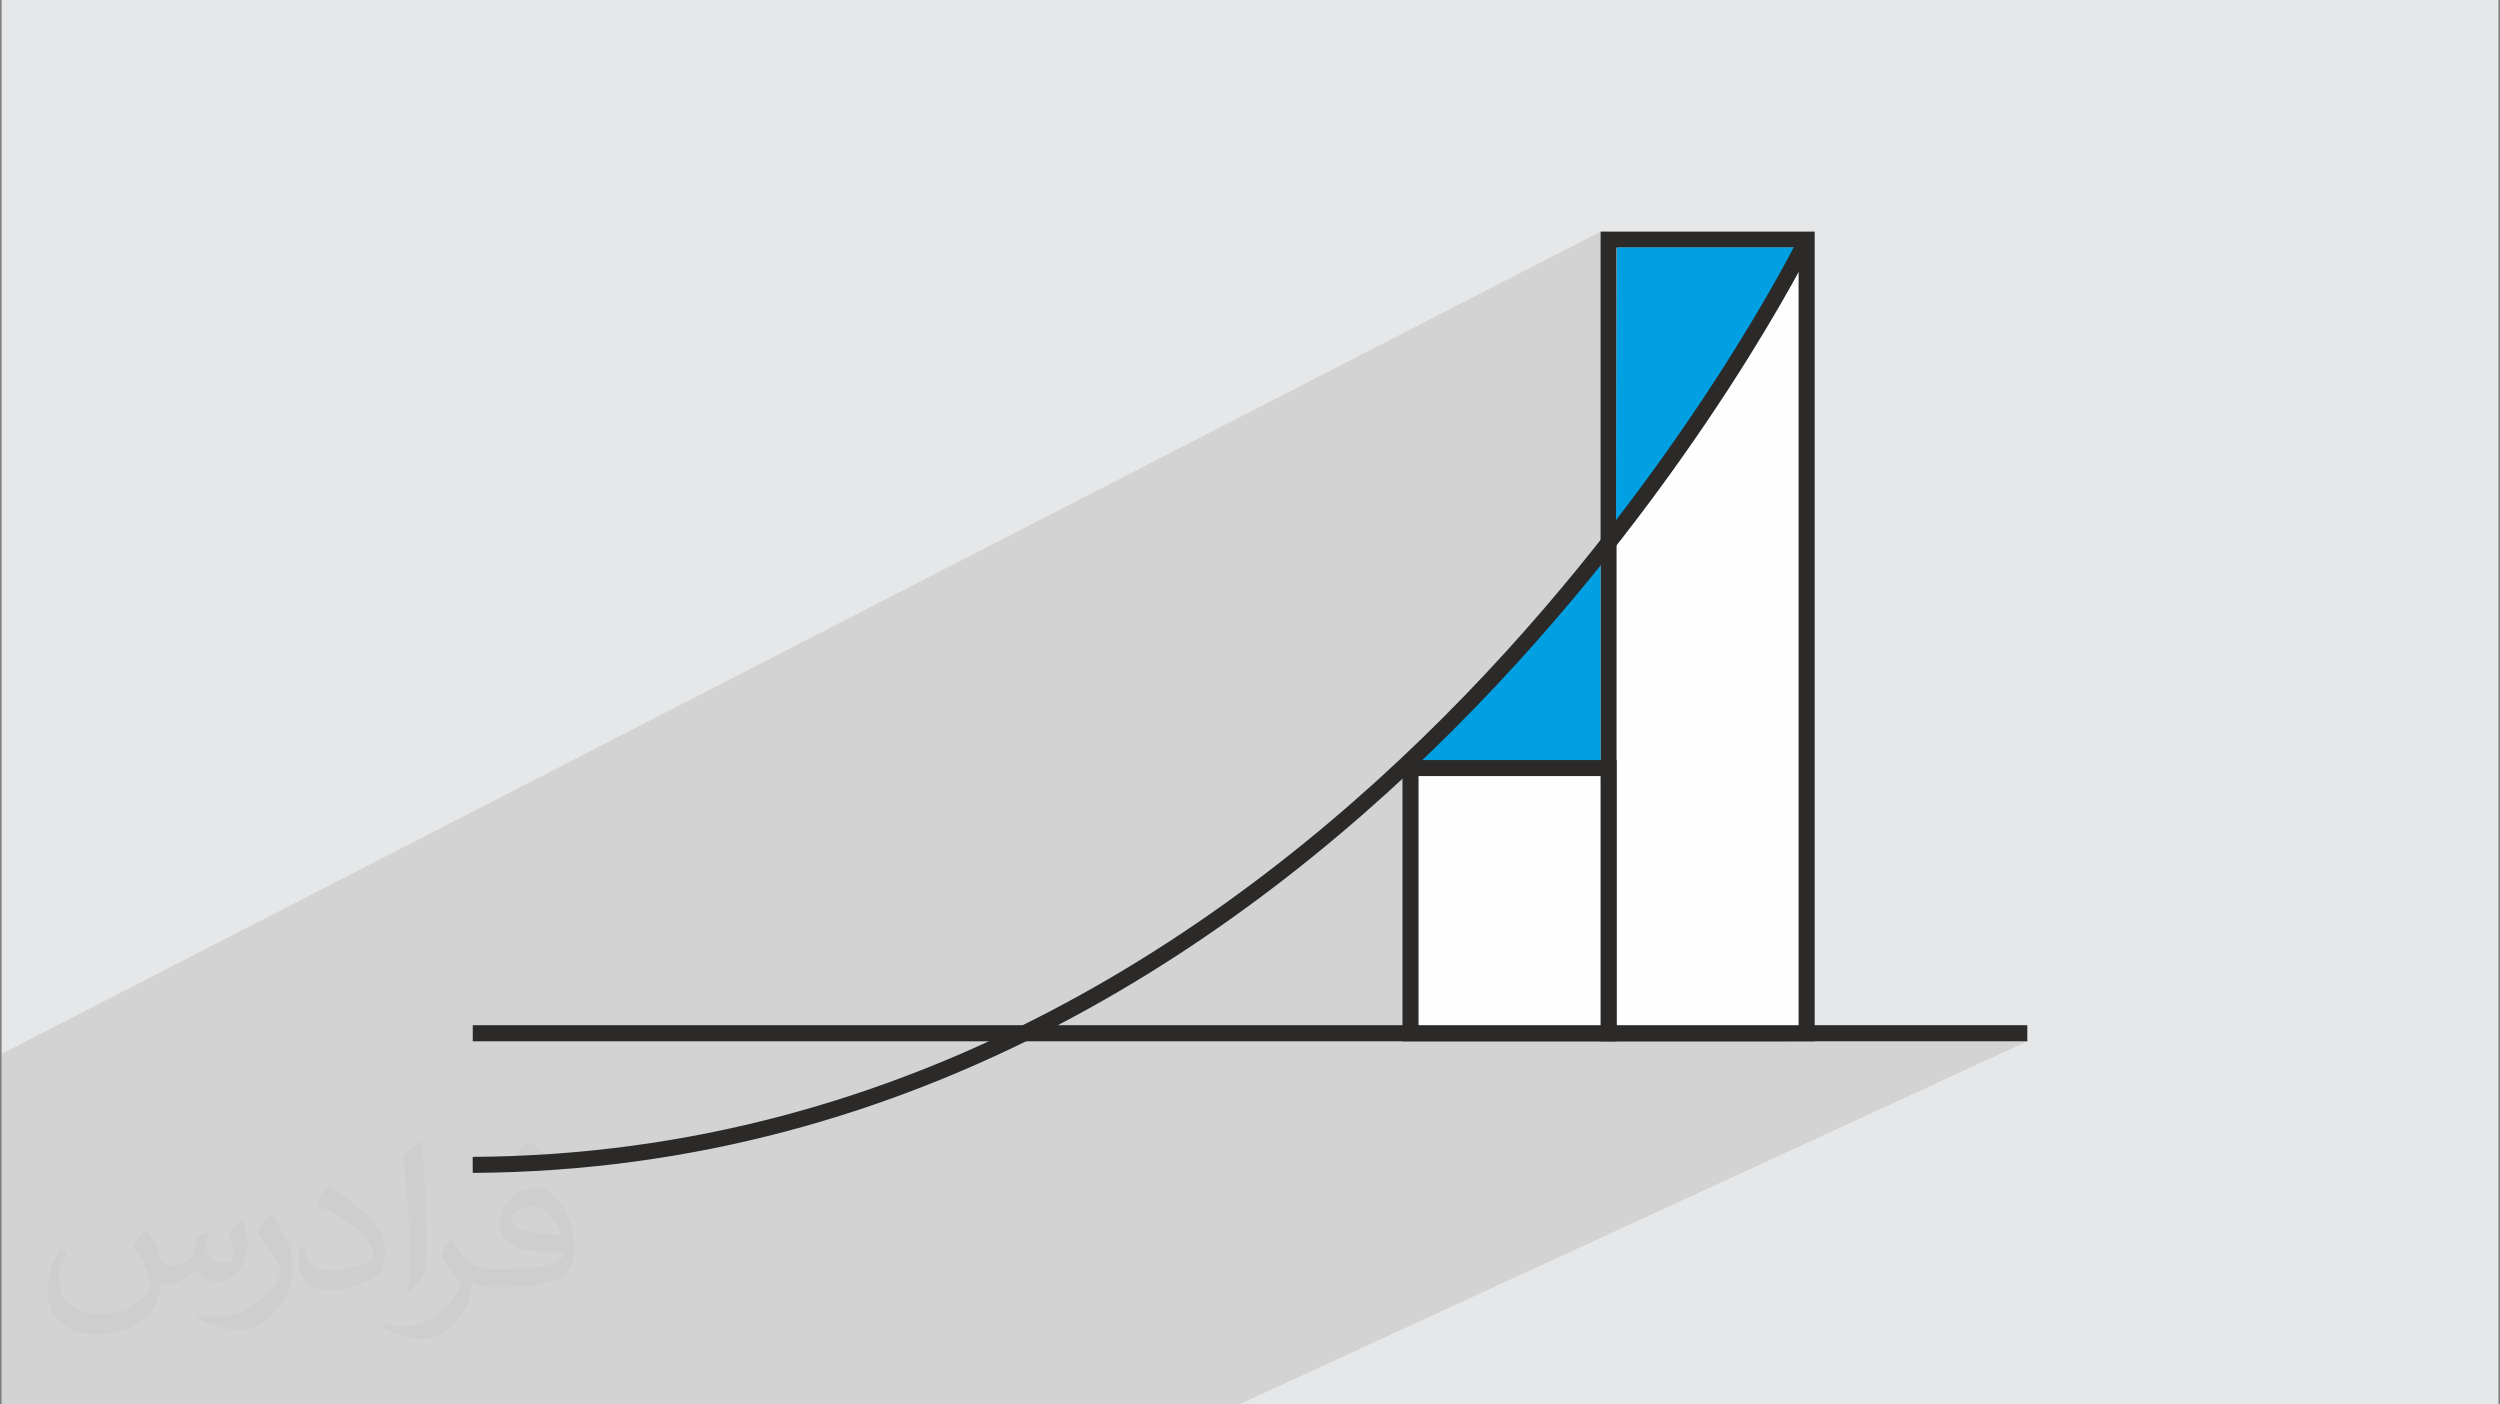
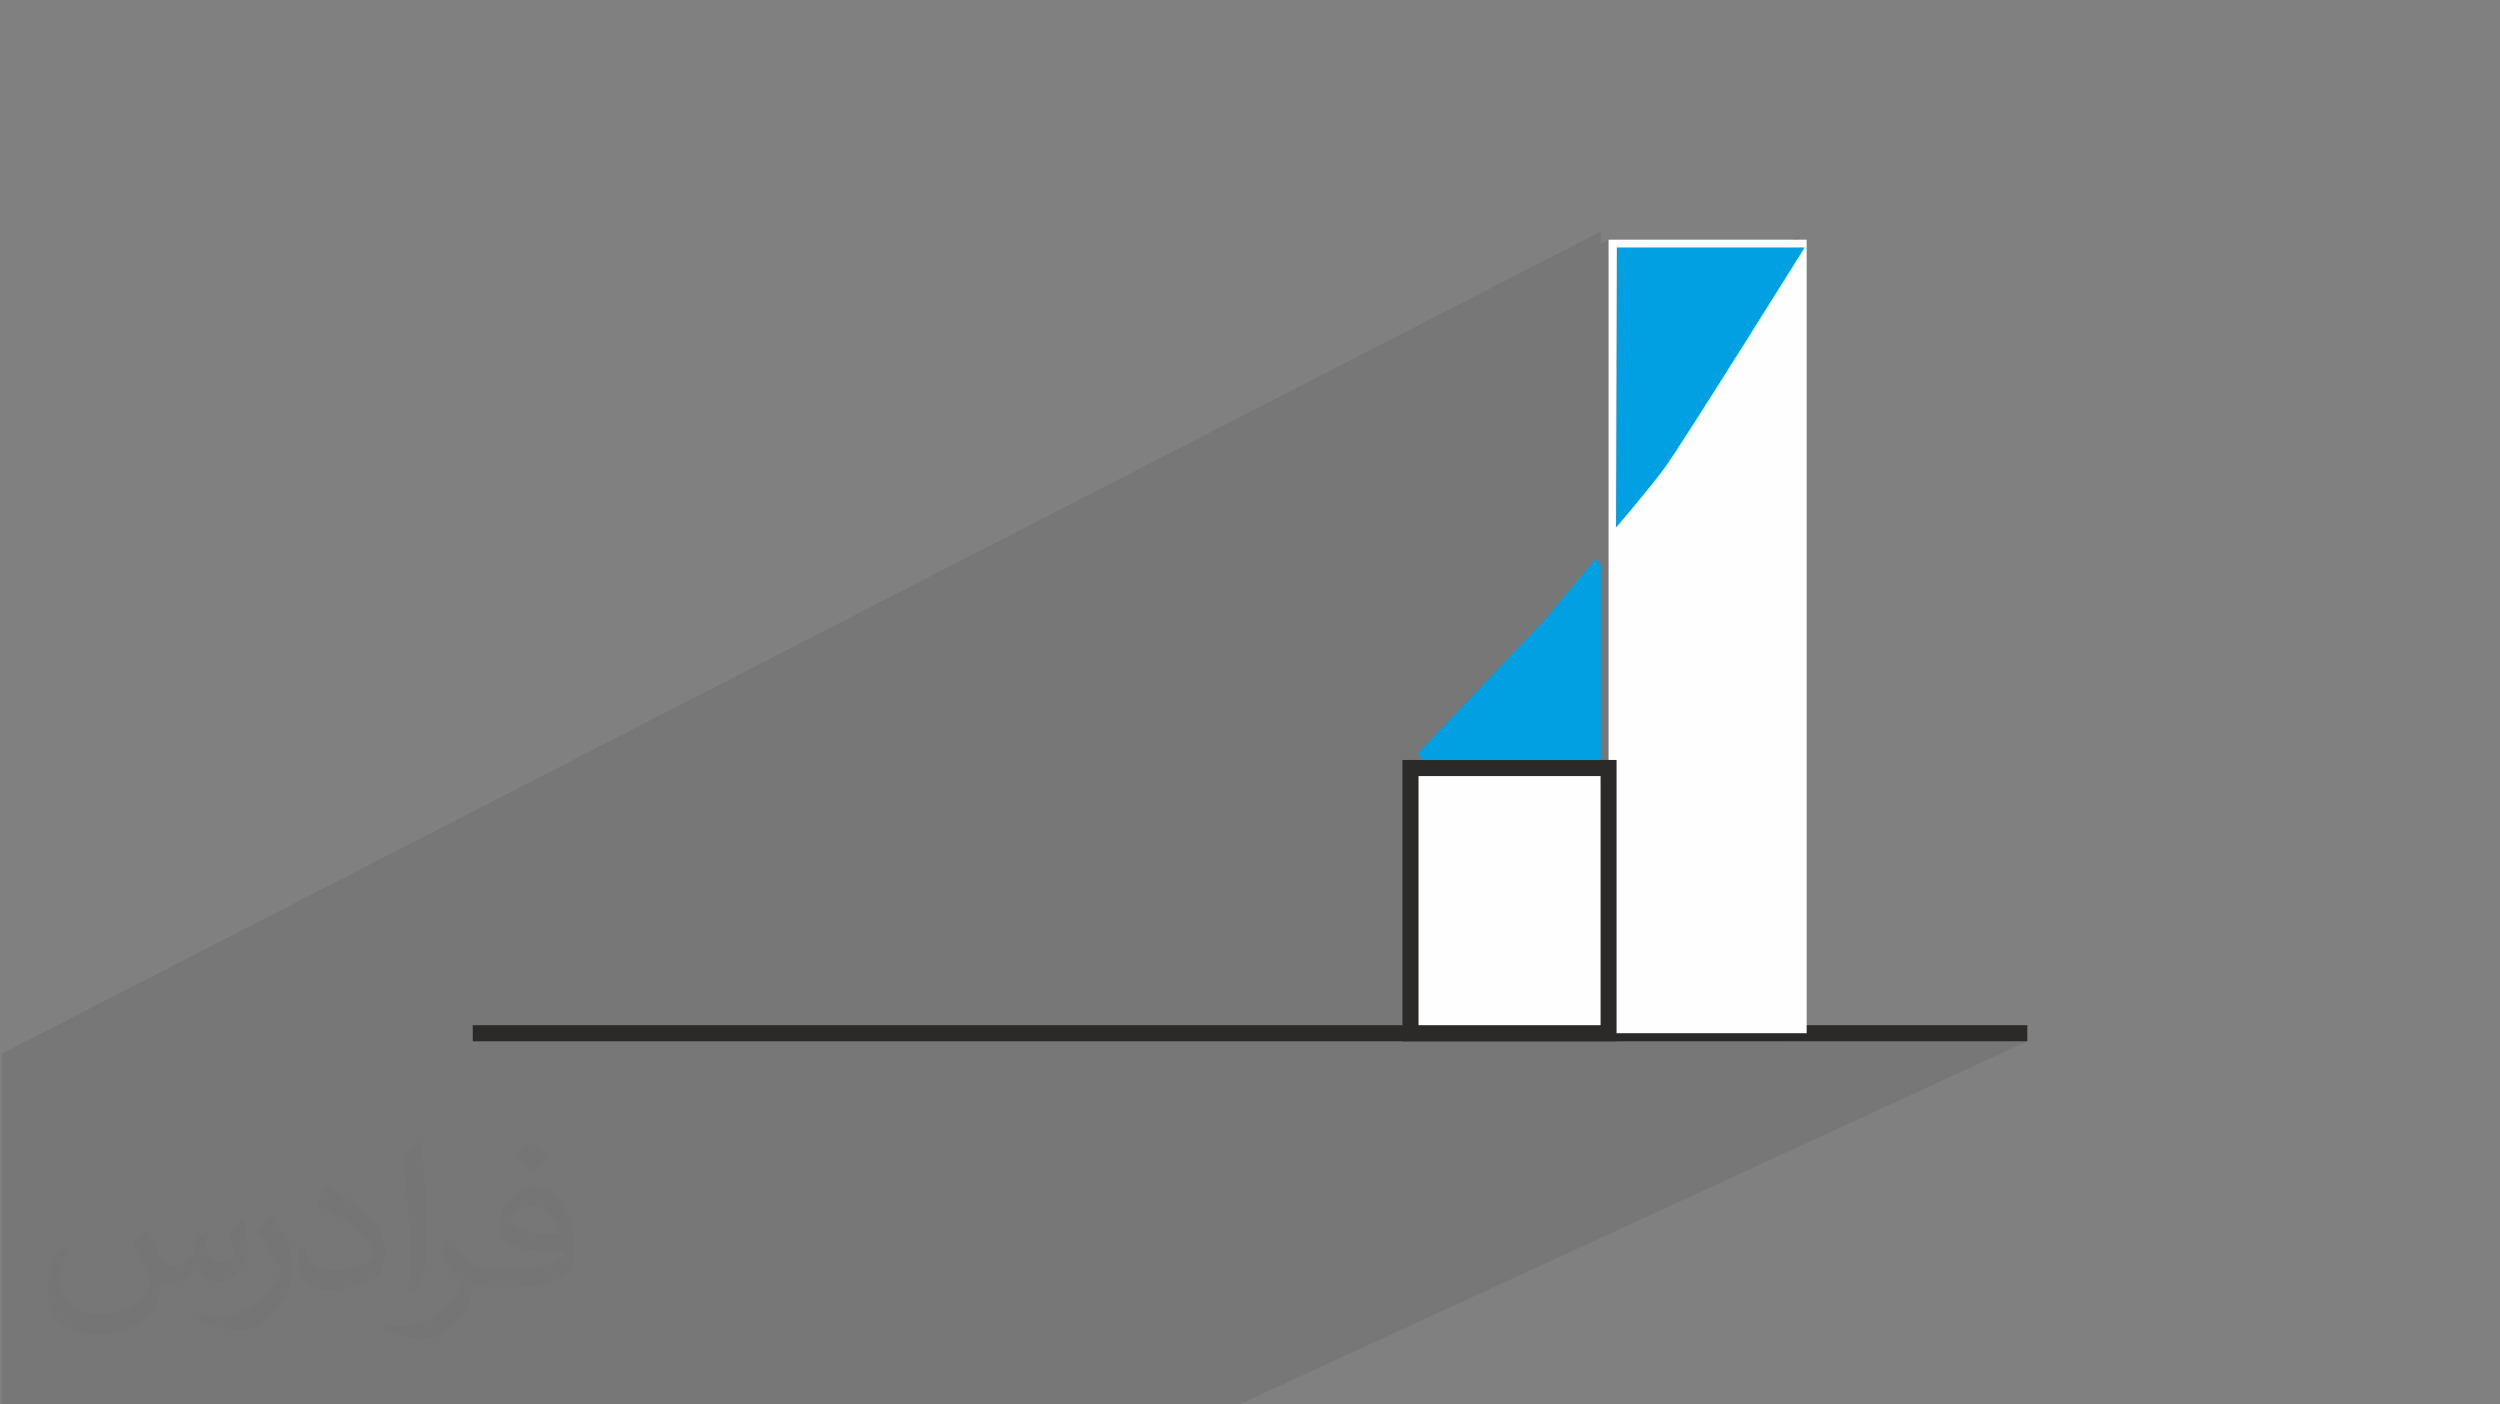
<svg xmlns="http://www.w3.org/2000/svg" width="356pt" height="200pt" viewBox="0 0 356 200" version="1.1">
  <rect x="0" y="0" width="356" height="200" fill="#808080" stroke="none" />
  <g id="surface1">
-     <path style=" stroke:none;fill-rule:evenodd;fill:rgb(90.196%,90.588%,90.98%);fill-opacity:1;" d="M 0.23 0 L 355.77 0 L 355.77 200 L 0.23 200 Z M 0.23 0 " />
    <path style=" stroke:none;fill-rule:evenodd;fill:rgb(16.863%,16.471%,16.078%);fill-opacity:0.102;" d="M 0.23 164.77 L 0.23 150.07 L 227.922 32.98 L 227.922 34.711 L 229.059 34.129 L 255.25 34.129 L 256.25 33.621 L 256.051 34.02 L 255.988 34.129 L 257.27 34.129 L 257.27 147.129 L 254.82 148.281 L 288.691 148.281 L 176.441 200 L 0.23 200 Z M 0.23 164.77 " />
    <path style=" stroke:none;fill-rule:evenodd;fill:rgb(21.569%,20.392%,20.784%);fill-opacity:0.031;" d="M 21.059 175.32 C 21.73 176.379 22.211 177.34 22.602 178.398 C 22.891 179.07 23.078 180.219 24.609 180.219 C 25.09 180.219 25.672 180.121 26.25 179.738 C 26.922 179.449 27.398 178.879 27.59 178.109 L 28.172 176.09 L 29.609 175.422 L 29.699 175.52 C 29.512 176.281 29.41 177.051 29.41 177.531 C 29.41 179.262 30.859 179.84 32.012 179.84 C 32.68 179.84 33.262 179.449 33.262 178.879 C 33.262 178.109 32.871 176.672 32.488 175.52 C 33.16 174.84 33.828 174.172 34.602 173.602 L 34.699 173.691 C 35.078 175.129 35.27 176.57 35.27 177.531 C 35.27 178.488 34.891 179.449 34.5 180.121 C 33.828 181.469 32.578 182.531 31.051 182.531 C 29.898 182.531 28.648 181.949 27.781 180.891 L 27.691 180.891 C 26.82 181.949 25.57 182.809 23.559 182.809 L 22.891 182.809 C 22.789 184.16 22.5 185.121 22.02 185.98 C 20.77 188.379 17.219 190.02 13.859 190.02 C 9.16 190.02 6.75 187.328 6.75 183.68 C 6.75 181.469 7.52 179.359 8.578 177.922 L 9.539 178.301 C 8.871 179.648 8.391 180.891 8.391 182.141 C 8.391 185.5 11.172 187.129 14.238 187.129 C 17.219 187.129 20.871 185.309 21.449 183.102 C 21.16 180.699 20.289 179.648 18.949 177.441 C 19.328 176.672 19.91 176 20.578 175.23 L 20.68 175.23 Z M 75.219 162.551 C 76.18 163.129 77.141 163.898 78.102 164.762 C 77.52 165.531 76.941 166.199 76.078 166.781 C 75.121 166.012 74.16 165.34 73.199 164.672 C 73.871 163.898 74.539 163.23 75.219 162.551 Z M 75.691 171.77 C 74.059 171.77 72.809 172.828 72.809 173.602 C 72.809 175.23 75.98 175.801 79.82 175.801 C 79.34 173.879 77.711 171.77 75.691 171.77 Z M 72.141 180.699 C 74.262 180.699 76.078 180.602 77.422 180.32 C 78.961 179.93 80.301 179.16 80.301 178.59 C 80.301 178.398 80.301 178.301 80.211 178.109 C 79.34 178.199 78.379 178.199 77.422 178.199 C 74.641 178.199 72.43 177.531 71.57 176 C 71.371 175.52 71.18 175.039 71.18 174.461 C 71.18 172.922 71.859 171.391 73.012 170.43 C 73.969 169.559 75.02 169.078 76.18 169.078 C 78.191 169.078 79.73 170.621 80.781 173.121 C 81.359 174.461 81.84 176 81.84 178.012 C 81.84 179.359 81.461 180.41 80.691 181.281 C 79.148 182.719 76.371 183.289 72.051 183.289 L 69.648 183.289 C 68.59 183.289 67.82 183.102 67.148 182.621 L 67.051 182.621 C 67.051 182.91 67.148 183.102 67.148 183.391 C 67.148 184.352 66.859 185.602 66.191 186.559 C 64.27 189.441 62.16 190.691 60.43 190.691 C 58.609 190.691 56.398 190.012 54.379 189.051 L 54.762 188.379 C 55.441 188.672 56.301 188.859 57.551 188.859 C 60.809 188.859 65.039 185.691 65.609 182.719 C 65.52 182.43 65.23 182.141 64.941 181.762 C 63.98 180.609 63.41 179.648 62.828 178.691 C 63.309 177.719 63.789 176.961 64.172 176.281 L 64.371 176.281 C 65.711 179.07 67.059 180.699 69.84 180.699 L 72.328 180.699 Z M 58.031 183.68 C 58.32 182.328 58.32 180.891 58.32 179.551 L 58.32 177.531 C 58.32 173.789 57.84 168.309 57.449 164.762 C 58.121 163.988 59.078 163.129 59.852 162.551 L 60.051 162.648 C 60.52 167.16 60.719 172.352 60.719 177.148 C 60.719 178.398 60.621 179.641 60.52 180.512 C 60.43 181.66 59.762 182.52 58.41 183.871 L 58.121 183.77 Z M 43.531 177.719 C 43.629 179.449 44.488 180.891 47.469 180.891 C 49.391 180.891 50.922 180.41 52.75 179.551 C 53.039 179.359 53.23 179.16 53.23 179.07 C 53.23 177.922 52.359 176.48 50.922 175.129 C 49.578 173.879 47.66 172.73 46.031 172.059 C 45.449 171.77 45.262 171.578 45.262 171.289 C 45.262 170.809 45.93 169.75 46.512 168.988 L 46.699 168.988 C 48.621 170.039 50.828 171.578 52.461 173.211 C 53.898 174.75 54.859 176.379 54.859 178.109 C 54.859 179.359 54.48 180.602 53.801 181.762 C 51.691 182.809 49.391 183.68 47.078 183.68 C 44.301 183.68 42.469 182.328 42.469 179.359 C 42.469 179.07 42.469 178.488 42.57 177.82 L 43.531 177.82 Z M 38.539 172.73 L 40.27 175.52 C 40.941 176.57 41.512 177.629 41.512 179.449 L 41.512 181.762 C 41.512 183.578 40.359 185.5 38.441 187.52 C 37 188.859 35.66 189.441 34.41 189.441 C 32.578 189.441 30.57 188.859 28.172 187.809 L 28.461 187.129 C 29.219 187.328 30.09 187.52 31.141 187.52 C 34.602 187.52 38.059 185.02 39.691 181.949 C 39.879 181.559 39.98 181.281 39.98 181.09 C 39.98 180.699 39.789 180.32 39.59 180.031 C 38.73 178.398 37.77 176.859 36.711 175.52 C 37.289 174.648 37.871 173.789 38.441 172.922 L 38.629 172.922 Z M 38.539 172.73 " />
    <path style=" stroke:none;fill-rule:nonzero;fill:rgb(16.863%,16.471%,16.078%);fill-opacity:1;" d="M 288.691 148.281 L 67.32 148.281 L 67.32 145.988 L 288.691 145.988 Z M 288.691 148.281 " />
    <path style=" stroke:none;fill-rule:evenodd;fill:rgb(99.608%,99.608%,99.608%);fill-opacity:1;" d="M 229.059 34.129 L 257.27 34.129 L 257.27 147.129 L 229.059 147.129 Z M 229.059 34.129 " />
-     <path style=" stroke:none;fill-rule:nonzero;fill:rgb(16.863%,16.471%,16.078%);fill-opacity:1;" d="M 229.059 32.98 L 258.41 32.98 L 258.41 148.281 L 227.922 148.281 L 227.922 32.98 Z M 256.121 35.27 L 230.199 35.27 L 230.199 145.988 L 256.121 145.988 Z M 256.121 35.27 " />
    <path style=" stroke:none;fill-rule:evenodd;fill:rgb(99.608%,99.608%,99.608%);fill-opacity:1;" d="M 200.852 109.371 L 229.059 109.371 L 229.059 147.129 L 200.852 147.129 Z M 200.852 109.371 " />
    <path style=" stroke:none;fill-rule:nonzero;fill:rgb(16.863%,16.471%,16.078%);fill-opacity:1;" d="M 200.852 108.219 L 230.199 108.219 L 230.199 148.281 L 199.711 148.281 L 199.711 108.219 Z M 227.922 110.512 L 202 110.512 L 202 145.988 L 227.922 145.988 Z M 227.922 110.512 " />
    <path style=" stroke:none;fill-rule:evenodd;fill:rgb(0%,62.745%,89.02%);fill-opacity:1;" d="M 230.238 35.238 L 256.98 35.238 C 256.98 35.238 239.461 63.328 237.051 66.602 C 234.641 69.879 230.121 75.121 230.121 75.121 Z M 230.238 35.238 " />
    <path style=" stroke:none;fill-rule:evenodd;fill:rgb(0%,62.745%,89.02%);fill-opacity:1;" d="M 227.922 80.512 C 227.922 81.219 227.922 108.23 227.922 108.23 L 202.48 108.23 L 201.91 107.211 L 219.891 88.309 L 227.18 79.578 Z M 227.922 80.512 " />
-     <path style=" stroke:none;fill-rule:nonzero;fill:rgb(16.863%,16.471%,16.078%);fill-opacity:1;" d="M 258.281 34.629 C 258.102 35.012 193.711 166.301 67.32 167.02 L 67.309 164.738 C 192.289 164.031 256.059 33.988 256.25 33.621 Z M 258.281 34.629 " />
  </g>
</svg>